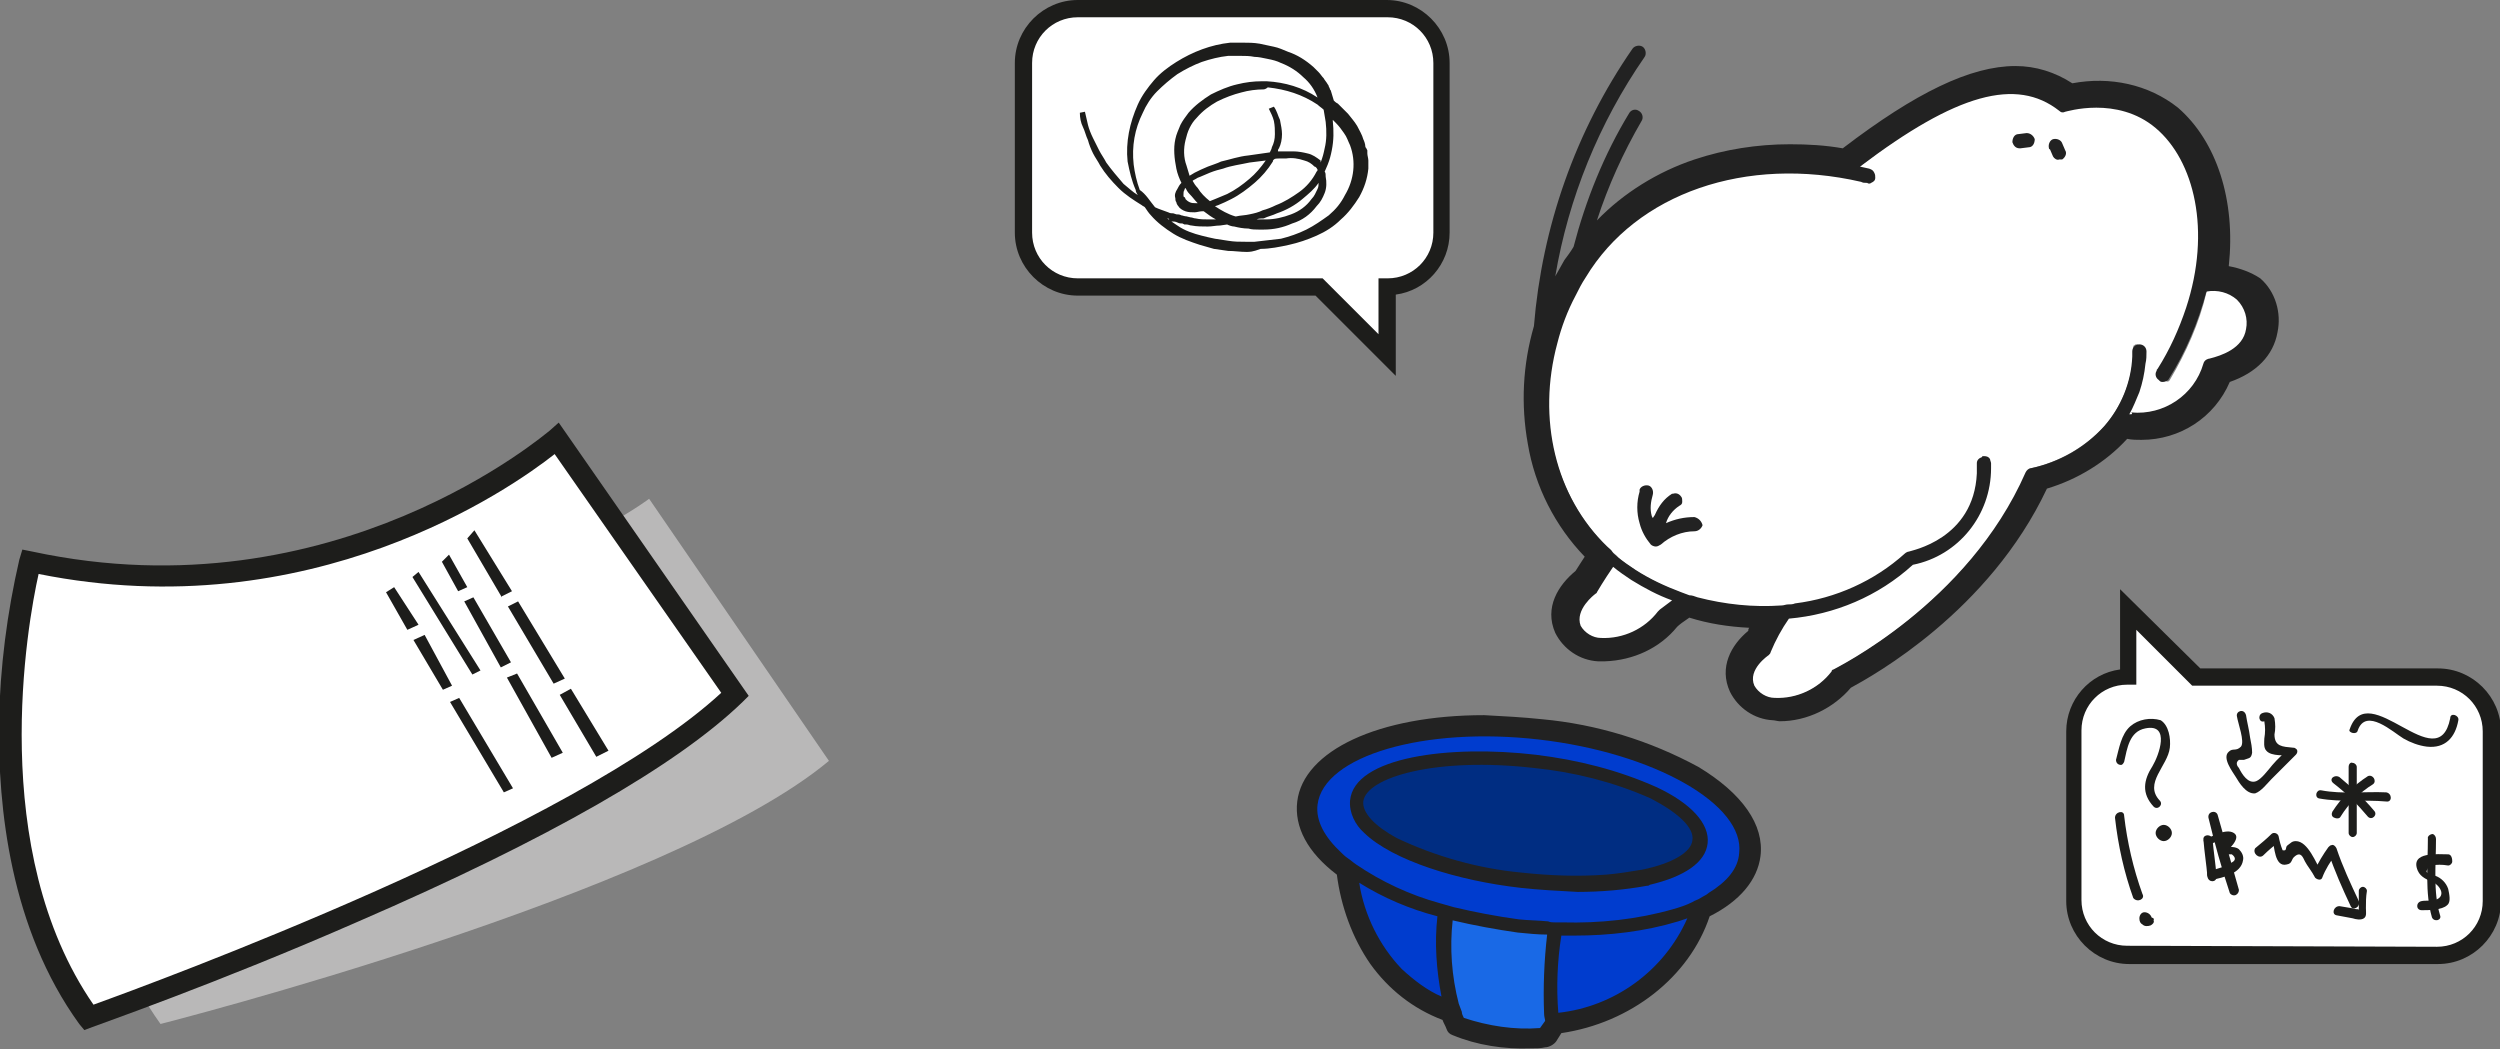
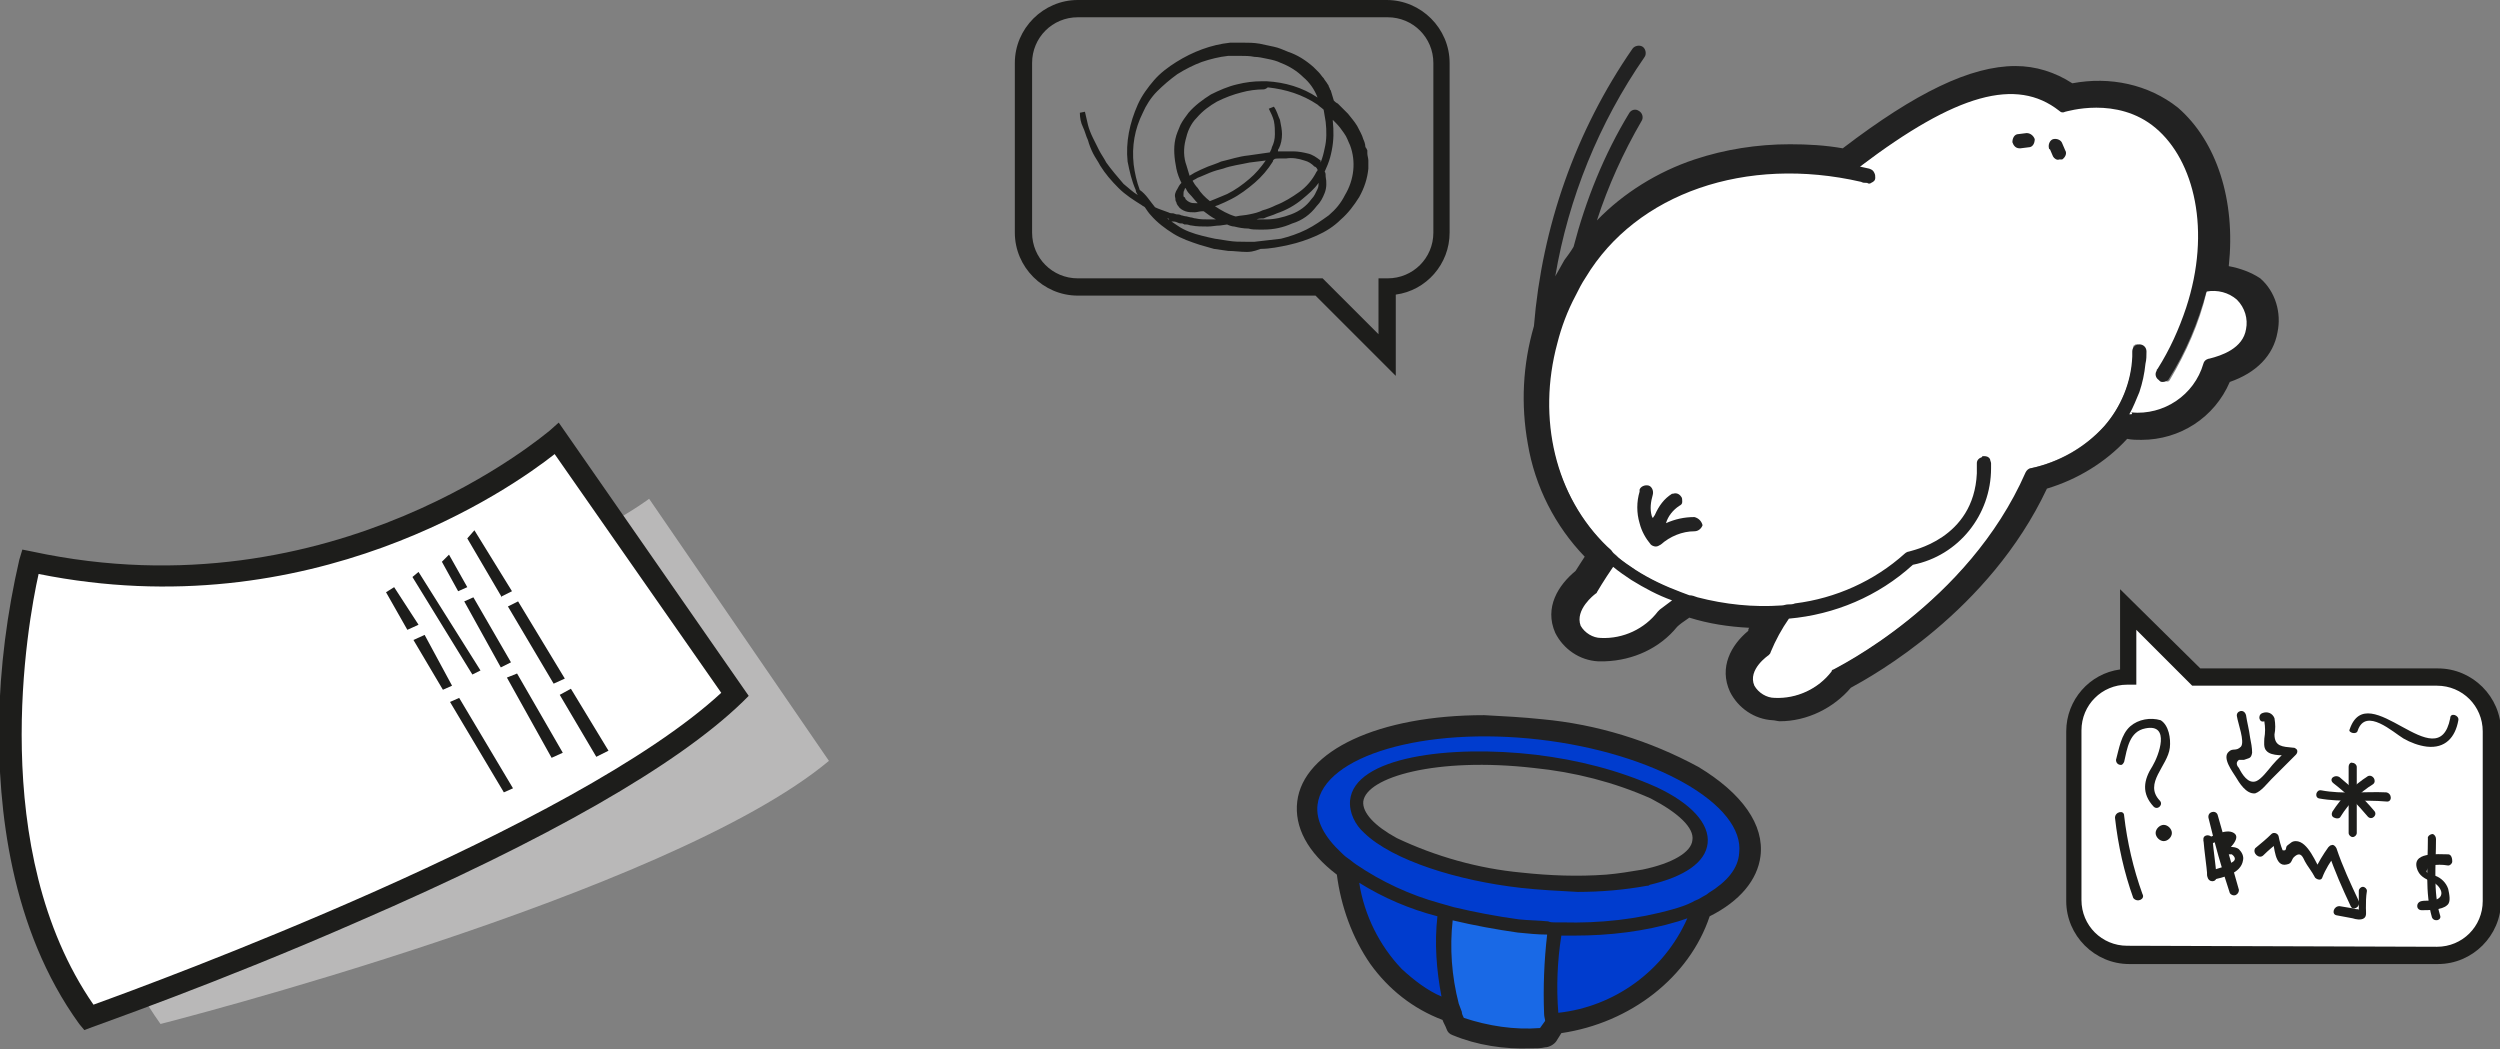
<svg xmlns="http://www.w3.org/2000/svg" version="1.1" id="Layer_1" x="0px" y="0px" viewBox="0 0 246.1 103.3" style="enable-background:new 0 0 246.1 103.3;" xml:space="preserve">
  <rect x="0" y="0" width="246.1" height="103.3" fill="#808080" stroke="none" />
  <style type="text/css">
	.st0{fill-rule:evenodd;clip-rule:evenodd;fill:#B9B8B8;}
	.st1{fill-rule:evenodd;clip-rule:evenodd;fill:#2E587A;}
	.st2{fill-rule:evenodd;clip-rule:evenodd;fill:#FFFFFF;}
	.st3{fill:#1D1D1B;}
	.st4{fill:#002D82;}
	.st5{fill:#FFFFFF;}
	.st6{fill:#1969E6;}
	.st7{fill:#003CCE;}
	.st8{fill:#222222;}
</style>
  <g id="Layer_1_1_">
    <path class="st0" d="M63.9,49.1c0,0-21.9,16.6-53.5,7.7c0,0-7.6,25.8,5.4,44c0,0,50-12.7,65.8-25.9L63.9,49.1z" />
    <path class="st1" d="M26.6,57.7c-6.3,0.6-12.7,0.2-18.9-1.1c-1.9,8.3-2.4,17-1.4,25.5C7.6,67.5,26.6,57.7,26.6,57.7L26.6,57.7z" />
    <path class="st1" d="M14,65.1c0,0.1-1.4,17.8,6.4,25.1l-0.5,0.3c-7.8-7.4-6.5-25.3-6.5-25.3L14,65.1z" />
    <polygon class="st1" points="18.1,71.3 20.4,81.9 19.8,82 17.6,71.4  " />
    <path class="st1" d="M46.4,56.4c0.1,0.5,10.9,20.7,11,20.8l-0.5,0.2c0-0.1-10.9-20.4-11-20.9L46.4,56.4z" />
    <polygon class="st1" points="45,61.3 52.1,74.7 51.6,74.9 44.5,61.5  " />
-     <polygon class="st1" points="40.1,60.7 49.5,78.9 49,79.1 39.6,60.9  " />
    <polygon class="st1" points="63.3,63.1 66.3,68.1 65.8,68.3 62.8,63.4  " />
    <path class="st2" d="M54.8,43.2C40.3,54.8,21.2,59.2,3,55.3c0,0-7.1,27.2,5.8,44.8c0,0,48.4-17,63.6-31.8L54.8,43.2z" />
    <path class="st3" d="M8.3,101.4l-0.5-0.6c-6.8-9.4-8-21.3-7.9-29.7c0.1-5.4,0.8-10.8,2-16l0.3-1l1,0.2   c29.8,6.4,50.7-11.8,50.9-11.9l0.9-0.8l18.7,26.9l-0.6,0.6c-6.4,6.2-19.1,13.5-37.8,21.6c-13.9,6.1-26,10.3-26.2,10.4L8.3,101.4z    M3.8,56.5c-1.1,4.9-5.1,27.2,5.4,42.4c6.1-2.2,47.4-17.4,61.8-30.7L54.6,44.7C50.3,48.1,30.6,61.9,3.8,56.5z" />
    <polygon class="st3" points="40.6,56.8 46.5,66.4 47.3,66 41.2,56.3  " />
    <polygon class="st3" points="45.7,59.2 49.3,65.7 50.3,65.2 46.6,58.8  " />
    <polygon class="st3" points="55.4,74.1 50.9,66.3 49.9,66.7 54.3,74.6  " />
    <polygon class="st3" points="46,57.8 44.2,54.6 43.5,55.3 45.1,58.2  " />
    <polygon class="st3" points="50.5,77.6 45.2,68.7 44.3,69.1 49.6,78  " />
    <polygon class="st3" points="40.7,63 43.6,67.9 44.5,67.5 41.8,62.5  " />
    <polygon class="st3" points="40.1,62 41.2,61.5 38.8,57.8 38,58.3  " />
    <polygon class="st3" points="50,59.7 54.5,67.3 55.6,66.8 51,59.2  " />
    <polygon class="st3" points="59.9,73.9 56.2,67.8 55.1,68.4 58.7,74.5  " />
    <polygon class="st3" points="49.4,58.7 50.4,58.2 46.7,52.2 46,53 49.4,58.8  " />
-     <path class="st4" d="M162.7,78.4c-3.7-1.6-7.6-2.6-11.7-3c-9-1-16.8,0.6-17.2,3.6c-0.2,1.2,1.1,2.6,3.5,3.9   c3.9,1.9,8.2,3.1,12.5,3.5c1.8,0.2,3.6,0.3,5.4,0.3c1,0,2-0.1,2.9-0.1c1.2-0.1,2.5-0.3,3.7-0.5c3.1-0.7,5-1.8,5.2-3.2   C167.2,81.5,165.6,79.8,162.7,78.4z" />
    <path class="st5" d="M217.5,28.5l-0.2,0.1l-0.1,0.2c-0.7,3-2,5.9-3.6,8.6c-0.1,0.2-0.3,0.2-0.4,0.1c0,0,0,0,0,0l-0.1-0.1   c-0.1-0.1-0.2-0.3-0.1-0.5c0,0,0-0.1,0.1-0.1l0.1-0.1c1.2-1.9,2.1-3.9,2.8-6.1c2.4-7.4,1.1-14.6-3.2-18.1c-3.9-3.2-9-1.7-9.2-1.7   c-0.1,0-0.2,0-0.3-0.1c-4.3-3.6-10.3-1.9-20,5.5l-0.6,0.5l0.7,0.2l0.9,0.2c0.1,0,0.2,0.1,0.2,0.2c0,0,0.1,0.1,0,0.2   c-0.1,0.1-0.1,0.2-0.2,0.2c-0.1,0.1-0.1,0.1-0.2,0h-0.1c-0.1,0-0.2-0.1-0.3-0.1l-0.2-0.1c-11.4-2.7-22.4,1.2-27.5,9.5   c-0.3,0.6-0.6,1.1-1,1.8c-0.8,1.5-1.4,3.1-1.8,4.7c-2.1,7.6-0.1,15.4,5.1,20.4c0.2,0.2,0.3,0.3,0.5,0.5c0.2,0.2,0.4,0.3,0.5,0.5   c0.6,0.5,1.2,0.9,1.8,1.3c1.4,0.9,2.9,1.6,4.5,2.2c0.3,0.1,0.5,0.2,0.8,0.3c0.3,0.1,0.5,0.2,0.8,0.2c2.7,0.8,5.6,1,8.4,0.8h0.1   c0.2,0,0.4,0,0.5-0.1c0.3,0,0.5,0,0.8-0.1c4.1-0.4,7.9-2.2,11-4.9c0.1,0,0.1,0,0.2-0.1c0.3-0.1,6.7-1.3,7-8v-1   c0-0.2,0.1-0.3,0.2-0.4h0.1c0.1,0,0.2,0,0.3,0.1c0,0.1,0,0.1,0,0.2v0.5c0,7.1-6.2,8.9-7.4,9.2h-0.1l-0.1,0.1   c-3.4,2.9-7.6,4.7-12.1,5.1H176l-0.1,0.1c-0.7,1.1-1.4,2.2-1.9,3.4c0,0.1-0.1,0.1-0.1,0.2s-2.4,1.6-1.5,3.4   c0.4,0.8,1.3,1.4,2.2,1.4h0.5c2.1-0.1,4.1-1.1,5.4-2.8l0.1-0.1c0.1-0.1,13.2-6.5,19.1-19.6c0.1-0.1,0.1-0.2,0.2-0.2   c2.8-0.6,5.4-2.1,7.3-4.2c1.7-2,2.7-4.5,2.8-7.1v-0.6c0-0.1,0-0.2,0.1-0.2c0.1-0.1,0.1-0.1,0.2-0.1c0.1,0,0.2,0,0.2,0.1   c0.1,0.1,0.1,0.1,0.1,0.2c0,0.4,0,0.8-0.1,1.2c-0.1,0.9-0.3,1.8-0.6,2.6c-0.2,0.8-0.6,1.5-1,2.2l-0.2,0.4l0.5,0.1   c0.2,0,0.4,0.1,0.6,0.1c3.3,0.3,6.4-1.8,7.4-5c0-0.2,0.2-0.3,0.4-0.2c1.3-0.3,3.5-1.1,3.8-3.2c0.3-1.2-0.1-2.4-0.9-3.2   C219.7,28.6,218.6,28.3,217.5,28.5z M199.9,13.8c0,0.1,0,0.2-0.1,0.2c-0.1,0.1-0.1,0.1-0.2,0.1l-0.8,0.1c-0.2,0.1-0.4-0.1-0.4-0.3   c0-0.2,0-0.2,0.1-0.2c0.1-0.1,0.1-0.1,0.2-0.1l0.8-0.1h0.1c0.1,0,0.2,0,0.2,0.1C199.8,13.6,199.9,13.7,199.9,13.8z M202.1,14.4   c0-0.1,0.1-0.2,0.2-0.2c0.1,0,0.1-0.1,0.2-0.1c0.1,0,0.2,0.1,0.3,0.2L203,15c0.1,0.1,0.1,0.2,0,0.3c0,0.1-0.1,0.2-0.2,0.2   c-0.2,0.1-0.4,0-0.5-0.2l-0.3-0.7L202.1,14.4z" />
    <path class="st5" d="M160.8,56.8c-0.6-0.4-1.2-0.8-1.8-1.3l-0.3-0.2l-0.2,0.4c-0.9,1.3-1.6,2.5-1.6,2.5s0,0.1-0.1,0.1   s-2.4,1.6-1.5,3.4c0.4,0.8,1.3,1.4,2.2,1.4h0.4c2.1-0.1,4.1-1.1,5.4-2.8c0-0.1,0.1-0.1,0.1-0.1c0.4-0.3,0.8-0.6,1.2-0.9l0.5-0.4   l-0.6-0.2C163.3,58.3,162,57.6,160.8,56.8z" />
    <path class="st6" d="M149.4,91.5c-2.2-0.2-4.3-0.6-6.4-1.2l-0.4-0.1l-0.1,0.4c-0.3,2.8-0.1,5.6,0.6,8.3c0.1,0.3,0.2,0.5,0.3,0.8   c0.1,0.2,0.2,0.4,0.2,0.6l0.1,0.1l0.1,0.1c2.2,0.8,4.4,1.1,6.7,1.1h1.2l0.6-0.9v-0.1c0-0.2-0.1-0.4-0.1-0.7   c-0.2-2.6-0.1-5.2,0.3-7.8l0.1-0.4h-0.3C151.3,91.7,150.3,91.6,149.4,91.5z" />
    <path class="st7" d="M141.9,90.3V90h-0.3c-2.7-0.8-5.3-1.9-7.7-3.3l-0.6-0.4l0.1,0.7c0.5,3.3,2,6.3,4.2,8.7   c1.2,1.2,2.6,2.1,4.1,2.9l0.6,0.3l-0.2-0.7C141.7,95.5,141.6,92.9,141.9,90.3z" />
    <path class="st7" d="M165,90.4c-3.7,1-7.5,1.5-11.4,1.3h-0.3l-0.1,0.3c-0.4,2.5-0.5,5.1-0.3,7.7v0.3l0.4-0.1   c5.7-0.6,10.7-4.2,13-9.5l0.3-0.7l-0.7,0.3C165.7,90.3,165.4,90.4,165,90.4z" />
    <path class="st7" d="M151.6,72.5c-11.4-1.3-21.6,1.7-22.2,6.7c-0.2,1.6,0.6,3.3,2.4,4.9c0.2,0.2,0.5,0.4,0.7,0.6l0.8,0.6   c2.5,1.7,5.3,3,8.3,3.9l0.7,0.2l0.7,0.2c2.1,0.6,4.3,1,6.5,1.2c1,0.1,2,0.2,3,0.2c0.2,0,0.5,0,0.7,0.1h1.9c3.3,0,6.6-0.4,9.8-1.3   c0.7-0.2,1.3-0.5,2-0.8c0.3-0.1,0.6-0.2,0.8-0.4c0.3-0.1,0.5-0.3,0.8-0.5c2-1.2,3-2.6,3.2-4.1C172.2,79.1,163.1,73.9,151.6,72.5z    M133.2,78.8c0.2-1.8,2.3-3.2,5.9-3.9c2.2-0.4,4.4-0.6,6.6-0.6c1.8,0,3.7,0.1,5.5,0.3c4.1,0.4,8.1,1.5,11.8,3.1   c3.2,1.6,4.9,3.3,4.7,5.1c-0.2,1.7-2.1,3-5.4,3.8h-0.1c-0.1,0-0.1,0.1-0.2,0.1c-2.2,0.4-4.5,0.7-6.8,0.6c-1.8,0-3.7-0.1-5.5-0.4   c-6.7-0.8-12.7-2.9-15.2-5.3C133.6,81,133.1,79.9,133.2,78.8L133.2,78.8z" />
    <path class="st8" d="M219.4,26.2c0.7-6.5-1.2-12.3-5-15.6c-2.9-2.3-6.7-3.1-10.4-2.4c-1.7-1.1-3.6-1.7-5.6-1.7   c-4.4,0-9.8,2.6-17,8.1c-1.7-0.3-3.4-0.4-5.2-0.4c-3.2,0-6.4,0.5-9.4,1.5c-3.6,1.2-7,3.3-9.6,6c1.1-3.4,2.6-6.7,4.4-9.8   c0.2-0.3,0.1-0.8-0.3-1c-0.3-0.2-0.7-0.1-0.9,0.2c-2.5,4.1-4.3,8.6-5.5,13.2c-0.3,0.5-0.6,0.9-0.9,1.3c-0.3,0.5-0.6,1.1-0.9,1.6   c1.3-7.7,4.3-15.1,8.8-21.6c0.2-0.3,0.1-0.8-0.2-1c-0.3-0.2-0.8-0.1-1,0.2c-5.6,8.1-8.9,17.5-9.7,27.3c-1.1,3.8-1.3,7.7-0.6,11.6   c0.7,4.2,2.7,8.1,5.6,11.1c-0.4,0.6-0.7,1.1-0.9,1.4c-1.7,1.4-3.1,3.6-2,6.1c0.8,1.6,2.4,2.7,4.2,2.8c0.2,0,0.5,0,0.7,0   c2.8-0.1,5.4-1.3,7.1-3.4c0.2-0.2,0.6-0.5,1.2-0.9c1.9,0.6,3.9,0.9,5.9,1c-0.1,0.1-0.1,0.2-0.1,0.3c-1.7,1.4-2.9,3.6-1.8,6   c0.8,1.6,2.4,2.7,4.2,2.8c0.2,0,0.5,0.1,0.7,0.1c2.7,0,5.3-1.3,7-3.3c2.2-1.2,13.6-7.5,19.3-19.6c3-0.9,5.8-2.6,7.9-4.9   c0.5,0.1,0.9,0.1,1.4,0.1c3.8,0,7.2-2.2,8.7-5.7c2.6-0.9,4.3-2.6,4.7-4.9c0.4-1.9-0.2-4-1.7-5.3C221.6,26.8,220.5,26.4,219.4,26.2z    M209.6,40.8c0.4-0.7,0.7-1.5,1-2.2c0.3-0.9,0.5-1.8,0.6-2.8c0.1-0.4,0.1-0.8,0.1-1.2c0-0.4-0.3-0.7-0.7-0.7   c-0.4,0-0.7,0.3-0.7,0.7v0.5c-0.1,2.5-1.1,5-2.8,6.9c-1.9,2.1-4.4,3.5-7.2,4.1c-0.2,0-0.4,0.2-0.5,0.4c-5.7,13-18.8,19.3-18.9,19.4   c-0.1,0-0.2,0.1-0.2,0.2c-1.3,1.7-3.4,2.7-5.6,2.6c-0.8,0-1.6-0.5-2-1.2c-0.7-1.6,1.4-3,1.4-3c0.1-0.1,0.2-0.2,0.2-0.3   c0.5-1.2,1.1-2.3,1.8-3.3c4.5-0.4,8.8-2.2,12.2-5.3c4.5-0.9,7.7-4.9,7.7-9.5v-0.5c0-0.1-0.1-0.3-0.1-0.4c-0.1-0.2-0.3-0.3-0.6-0.3   c-0.1,0-0.2,0-0.2,0.1c-0.3,0.1-0.5,0.3-0.5,0.6v1c-0.3,6.5-6.5,7.6-6.7,7.7c-0.1,0-0.3,0.1-0.4,0.2c-3,2.7-6.8,4.4-10.8,4.9   c-0.2,0.1-0.5,0.1-0.7,0.1s-0.4,0.1-0.6,0.1c-2.8,0.2-5.6-0.1-8.3-0.8c-0.3-0.1-0.5-0.2-0.8-0.2c-0.3-0.1-0.5-0.2-0.8-0.3   c-1.6-0.6-3.1-1.3-4.5-2.2c-0.6-0.4-1.2-0.8-1.8-1.3c-0.2-0.2-0.4-0.3-0.5-0.5s-0.3-0.3-0.5-0.5c-5.1-4.9-6.9-12.6-4.9-20   c0.4-1.6,1-3.2,1.8-4.7c0.3-0.6,0.6-1.2,1-1.8c5-8.3,15.8-12,27.1-9.4c0.2,0.1,0.3,0.1,0.5,0.1h0.1c0.1,0.1,0.3,0.1,0.4,0   c0.2-0.1,0.4-0.2,0.4-0.5c0-0.2,0-0.3-0.1-0.5c-0.1-0.2-0.2-0.3-0.5-0.4l-0.9-0.2c9.5-7.2,15.4-8.8,19.6-5.5   c0.2,0.2,0.4,0.2,0.6,0.1c0.1,0,5.1-1.6,8.9,1.6c3.8,3.2,5.5,10.1,3,17.7c-0.7,2.1-1.6,4.1-2.8,6c-0.1,0.1-0.1,0.1-0.1,0.2   c-0.2,0.3-0.1,0.7,0.2,0.9l0.1,0.1c0.1,0.1,0.2,0.1,0.3,0.1c0.2,0,0.5-0.1,0.6-0.3c1.7-2.7,2.9-5.6,3.7-8.6c1.1-0.2,2.2,0.1,3,0.8   c0.8,0.8,1.1,1.9,0.9,2.9c-0.3,1.9-2.4,2.6-3.6,2.9c-0.1,0-0.5,0.1-0.6,0.5c-0.9,3.1-3.9,5.1-7.1,4.8   C210,40.8,209.8,40.8,209.6,40.8L209.6,40.8z M157,58.5c0.1-0.1,0.2-0.1,0.2-0.2c0,0,0.7-1.2,1.6-2.5c0.6,0.5,1.2,0.9,1.8,1.3   c1.3,0.8,2.6,1.5,4,2c-0.8,0.6-1.2,0.9-1.2,0.9l-0.2,0.2c-1.3,1.7-3.4,2.7-5.6,2.6c-0.8,0-1.6-0.5-2-1.2C155,60,157,58.5,157,58.5z   " />
    <path class="st8" d="M199.5,13.1l-0.8,0.1c-0.4,0-0.6,0.4-0.6,0.8c0,0,0,0,0,0c0.1,0.3,0.3,0.6,0.7,0.6h0.1l0.8-0.1   c0.4,0,0.6-0.4,0.6-0.8c0,0,0,0,0,0C200.2,13.4,199.9,13.1,199.5,13.1z" />
    <path class="st8" d="M203,14.1c-0.1-0.3-0.5-0.5-0.9-0.4c-0.3,0.1-0.5,0.5-0.4,0.9c0,0,0,0.1,0.1,0.1l0.3,0.7   c0.1,0.2,0.4,0.4,0.6,0.3c0.1,0,0.2,0,0.3,0c0.3-0.2,0.5-0.6,0.3-0.9c0,0,0,0,0,0L203,14.1z" />
    <path class="st8" d="M167.2,75.5c-4.8-2.6-10-4.2-15.4-4.7c-1.9-0.2-3.8-0.3-5.7-0.4c-10.4,0-17.8,3.5-18.4,8.5   c-0.3,2.5,1,5,3.9,7.2c0.4,3.1,1.5,6.2,3.3,8.8c1.8,2.5,4.2,4.4,7.1,5.5c0.1,0.3,0.3,0.6,0.4,0.9c0.1,0.3,0.3,0.5,0.6,0.6   c2.4,1,5.1,1.4,7.7,1.3c0.5,0,1,0,1.4-0.1c0.4,0,0.9-0.3,1.1-0.6l0.5-0.8c6.8-1,12.6-5.5,14.6-11.5c3-1.5,4.7-3.6,5-5.9   C173.7,81.2,171.5,78.1,167.2,75.5z M168.2,87.9c-0.2,0.2-0.5,0.3-0.8,0.5c-0.3,0.2-0.5,0.2-0.8,0.4c-0.6,0.3-1.2,0.5-1.9,0.7   c-3.5,1-7.2,1.4-10.9,1.3h-0.7c-0.2,0-0.5,0-0.7-0.1c-1-0.1-2-0.1-2.9-0.2c-2.2-0.3-4.3-0.7-6.4-1.2l-0.7-0.2l-0.7-0.2   c-2.9-0.8-5.7-2.1-8.2-3.8c-0.3-0.2-0.5-0.4-0.8-0.6c-0.3-0.2-0.5-0.4-0.7-0.6c-1.6-1.5-2.5-3.1-2.3-4.7c0.6-4.8,10.5-7.7,21.8-6.4   c11.3,1.3,20.3,6.4,19.7,11.2C171.1,85.5,170,86.8,168.2,87.9L168.2,87.9z M138,95.4c-2.2-2.3-3.7-5.3-4.2-8.5   c2.4,1.5,5,2.6,7.7,3.3c-0.3,2.6-0.1,5.3,0.4,7.9C140.5,97.5,139.2,96.5,138,95.4z M151.6,101.2c-2.5,0.2-5.1-0.2-7.5-1   c-0.1-0.2-0.2-0.4-0.2-0.6c-0.1-0.3-0.2-0.5-0.3-0.8c-0.7-2.7-0.9-5.5-0.6-8.2c2.1,0.5,4.3,0.9,6.4,1.2c1,0.1,2,0.2,2.9,0.2   c-0.3,2.6-0.4,5.2-0.3,7.8c0,0.3,0.1,0.5,0.1,0.7L151.6,101.2z M153.4,99.7c-0.2-2.5-0.1-5.1,0.3-7.6h1.3c3.4,0,6.9-0.4,10.2-1.4   c0.3-0.1,0.6-0.2,0.9-0.3C163.8,95.6,158.9,99.1,153.4,99.7L153.4,99.7z" />
    <path class="st8" d="M163.1,77.5c-3.8-1.7-7.8-2.7-11.9-3.2c-8.5-1-17.9,0.2-18.3,4.5c-0.1,1.2,0.5,2.4,1.4,3.2   c2.8,2.7,9.2,4.7,15.4,5.4c1.8,0.2,3.7,0.3,5.6,0.4c2.3,0,4.6-0.2,6.8-0.6c0.1,0,0.2,0,0.3-0.1c3.4-0.8,5.5-2.2,5.7-4.1   S166.5,79.1,163.1,77.5z M166.6,82.7c-0.1,1.2-2,2.3-4.9,2.9c-1.2,0.2-2.4,0.4-3.6,0.5c-2.8,0.2-5.5,0.1-8.3-0.2   c-4.3-0.4-8.5-1.6-12.3-3.4c-2.2-1.2-3.4-2.5-3.3-3.6c0.3-2.4,7.2-4.4,16.8-3.3c4,0.4,7.9,1.4,11.5,3   C165.2,80,166.8,81.5,166.6,82.7z" />
    <path class="st8" d="M166.8,50.9c-1,0-1.9,0.2-2.8,0.6c0.2-0.7,0.7-1.3,1.3-1.7c0.2-0.1,0.3-0.2,0.3-0.4c0-0.2,0-0.4-0.1-0.5   c-0.2-0.3-0.5-0.4-0.8-0.3c0,0-0.1,0-0.1,0c-0.8,0.5-1.3,1.2-1.7,2.1l-0.2,0.3c0,0-0.1-0.2-0.1-0.2c-0.2-0.7-0.1-1.4,0.1-2.1   c0.1-0.4-0.1-0.8-0.4-0.9c-0.4-0.1-0.8,0.1-0.9,0.4c0,0,0,0.1,0,0.2c-0.3,1-0.3,2.1,0,3.1c0.2,0.8,0.6,1.5,1.1,2.1   c0.1,0.1,0.3,0.2,0.5,0.2c0.2,0,0.3-0.1,0.5-0.2c0.9-0.8,2.1-1.3,3.3-1.3c0.4,0,0.7-0.3,0.8-0.6C167.5,51.3,167.2,51,166.8,50.9z" />
-     <path class="st5" d="M136.5,0.9h-30.4c-2.9,0-5.3,2.4-5.3,5.3v16.7c0,2.9,2.4,5.3,5.3,5.3h23.7l3.3,3.3l3.3,3.3v-6.7   c2.9,0,5.3-2.4,5.3-5.3V6.2c0.1-2.9-2.2-5.3-5.1-5.3C136.6,0.9,136.6,0.9,136.5,0.9z" />
    <path class="st3" d="M137.4,37l-7.9-7.9h-23.4c-3.4,0-6.2-2.8-6.2-6.2V6.2c0-3.4,2.8-6.2,6.2-6.2h30.4c3.4,0,6.2,2.8,6.2,6.2v16.7   c0,3.1-2.3,5.7-5.3,6.1V37z M106.1,1.7c-2.5,0-4.5,2-4.5,4.5l0,0v16.7c0,2.5,2,4.5,4.5,4.5h24.1l5.5,5.5v-5.5h0.9   c2.5,0,4.5-2,4.5-4.5V6.2c0-2.5-2-4.5-4.5-4.5l0,0H106.1z" />
    <path class="st3" d="M122.7,24.8c-0.6,0-1.2-0.1-1.8-0.1l-1.4-0.2l-1.4-0.4c-0.9-0.3-1.8-0.6-2.6-1.1c-0.8-0.5-1.6-1.1-2.2-1.8   c-0.2-0.2-0.4-0.5-0.6-0.8c-0.1-0.1-0.2-0.1-0.3-0.2c-0.8-0.5-1.6-1-2.3-1.7c-0.7-0.7-1.3-1.4-1.8-2.2c-0.2-0.4-0.5-0.8-0.7-1.2   c-0.2-0.4-0.4-0.9-0.5-1.3c-0.2-0.4-0.3-0.9-0.5-1.3c-0.2-0.4-0.3-0.9-0.3-1.4l0.5-0.1c0.1,0.4,0.2,0.9,0.3,1.3   c0.1,0.4,0.3,0.9,0.5,1.3c0.2,0.4,0.4,0.8,0.6,1.2c0.2,0.4,0.5,0.8,0.7,1.2c0.5,0.7,1.1,1.4,1.7,2.1c0.5,0.4,0.9,0.8,1.4,1.1   c-0.1-0.2-0.2-0.3-0.2-0.5c-0.4-0.9-0.6-1.8-0.8-2.8c-0.2-1.9,0.2-3.8,1-5.6c0.4-0.9,1-1.7,1.6-2.4c0.6-0.7,1.4-1.3,2.2-1.8   c1.6-1,3.4-1.7,5.3-1.9c0.4,0,0.8,0,1.3,0c0.5,0,1,0,1.6,0.1c0.5,0.1,0.9,0.2,1.4,0.3c0.5,0.1,0.9,0.3,1.4,0.5   c0.9,0.3,1.7,0.8,2.5,1.5l0.5,0.5c0.2,0.2,0.3,0.4,0.5,0.6c0.1,0.2,0.3,0.4,0.4,0.6c0.1,0.1,0.1,0.2,0.1,0.2l0.1,0.2   c0,0.1,0.1,0.2,0.1,0.2c0.1,0.3,0.2,0.7,0.3,1c0.1,0.1,0.2,0.2,0.4,0.3c0.3,0.3,0.7,0.7,1,1c0.3,0.4,0.6,0.7,0.9,1.2   c0.2,0.4,0.5,0.9,0.6,1.3c0.1,0.2,0.2,0.5,0.2,0.7c0,0.1,0.1,0.2,0.1,0.2l0.1,0.2c0,0.1,0,0.2,0,0.3c0,0.2,0.1,0.5,0.1,0.7v0.8   c-0.1,1-0.4,1.9-0.9,2.8c-0.5,0.8-1.1,1.6-1.8,2.2c-0.7,0.7-1.5,1.2-2.4,1.6c-0.9,0.4-1.8,0.7-2.7,0.9c-0.9,0.2-1.9,0.4-2.8,0.4   C123.3,24.8,123,24.8,122.7,24.8z M114.9,21.5c0.4,0.3,0.7,0.5,1,0.7c0.7,0.5,1.6,0.8,2.4,1c0.4,0.1,0.8,0.2,1.3,0.3l1.3,0.2   c0.6,0.1,1.1,0.1,1.7,0.1h0.9c0.9-0.1,1.8-0.2,2.6-0.3c0.8-0.2,1.7-0.5,2.5-0.9c0.8-0.4,1.5-0.9,2.2-1.4c0.7-0.6,1.2-1.2,1.6-2   c0.9-1.5,1.1-3.3,0.5-4.9c-0.2-0.4-0.3-0.8-0.6-1.2c-0.2-0.3-0.5-0.7-0.8-1c-0.1-0.1-0.2-0.2-0.3-0.3v0.1c0.1,1,0.1,1.9-0.1,2.9   c-0.1,0.5-0.2,0.9-0.4,1.4c-0.1,0.2-0.2,0.5-0.3,0.7c0.1,0.1,0.1,0.3,0.1,0.5c0.1,0.5,0.1,1.1-0.1,1.6c-0.2,0.5-0.4,0.9-0.8,1.3   c-0.6,0.8-1.4,1.4-2.4,1.7c-0.9,0.4-1.8,0.6-2.8,0.6h-0.5c-0.3,0-0.7,0-1-0.1c-0.5,0-1-0.1-1.4-0.2c-0.2,0-0.5-0.1-0.7-0.2   l-0.7,0.1c-0.4,0-0.8,0.1-1.2,0.1c-0.5,0-1.1,0-1.6-0.1c-0.2,0-0.3-0.1-0.5-0.1h-0.2l-0.2-0.1c-0.2,0-0.3,0-0.5-0.1   c-0.2-0.1-0.4-0.1-0.6-0.1l-0.2-0.1C115.1,21.5,115,21.5,114.9,21.5z M123.7,21.6h0.9c0.9,0,1.7-0.2,2.5-0.5c0.8-0.3,1.5-0.8,2-1.5   c0.3-0.3,0.4-0.6,0.6-1c0.1-0.2,0.1-0.4,0.1-0.6c-0.4,0.6-1,1.1-1.6,1.6c-0.7,0.6-1.6,1.1-2.5,1.4c-0.4,0.2-0.9,0.3-1.3,0.5   C124.2,21.5,123.9,21.5,123.7,21.6z M113.7,20.4c0.4,0.2,0.8,0.3,1.3,0.5c0.2,0.1,0.3,0.1,0.5,0.1l0.3,0.1c0.2,0,0.3,0,0.5,0.1   c0.1,0,0.3,0.1,0.5,0.1l0.4,0.1c0.2,0,0.3,0.1,0.5,0.1c0.4,0.1,0.9,0.1,1.3,0.1h0.7c-0.4-0.2-0.8-0.5-1.2-0.8c-0.1,0-0.1,0-0.2,0   c-0.2,0-0.5,0.1-0.7,0.1c-0.3,0-0.6,0-0.9-0.1c-0.3-0.1-0.6-0.3-0.7-0.5c-0.1-0.1-0.2-0.3-0.2-0.4c-0.1-0.1-0.1-0.3-0.1-0.4   c-0.1-0.3,0-0.6,0.2-0.9c0.1-0.2,0.2-0.4,0.4-0.6c-0.2-0.4-0.4-0.9-0.5-1.4c-0.2-1-0.3-2-0.1-2.9c0.1-0.5,0.3-0.9,0.5-1.4   c0.2-0.4,0.5-0.8,0.8-1.2c0.6-0.7,1.4-1.3,2.2-1.8c0.8-0.4,1.7-0.8,2.6-1c0.8-0.2,1.6-0.3,2.4-0.3h0.5c1.8,0.1,3.5,0.6,5,1.6   c-0.3-0.8-0.8-1.5-1.4-2c-0.6-0.6-1.4-1.1-2.2-1.4c-0.4-0.2-0.8-0.3-1.3-0.4c-0.5-0.1-0.9-0.2-1.3-0.2c-0.5-0.1-0.9-0.1-1.4-0.1   c-0.4,0-0.8,0-1.2,0c-0.9,0.1-1.7,0.3-2.6,0.6c-0.8,0.3-1.6,0.7-2.4,1.2c-0.7,0.5-1.4,1.1-2,1.7c-0.6,0.6-1.1,1.4-1.4,2.1   c-0.8,1.6-1.1,3.3-0.9,5.1c0.1,0.8,0.3,1.7,0.6,2.5C112.8,19.1,113.2,19.8,113.7,20.4L113.7,20.4z M119.6,20.3c0.6,0.4,1.3,0.8,2,1   h0.1c0.4-0.1,0.9-0.1,1.3-0.2c0.5-0.1,0.9-0.2,1.3-0.4c0.4-0.1,0.9-0.3,1.3-0.5c0.8-0.3,1.6-0.8,2.3-1.3c0.7-0.5,1.3-1.2,1.7-2   c0.1-0.1,0.1-0.1,0.1-0.2c-0.1-0.2-0.2-0.3-0.3-0.3c-0.3-0.3-0.6-0.5-1-0.6c-0.6-0.2-1.2-0.3-1.8-0.2h-0.7c-0.2,0-0.4,0-0.5,0.1   c-0.1,0.1-0.1,0.1-0.1,0.2c-0.5,0.8-1.1,1.5-1.8,2.1c-0.7,0.6-1.5,1.2-2.3,1.6c-0.4,0.2-0.8,0.4-1.3,0.6L119.6,20.3z M116.7,18.5   c-0.1,0.1-0.1,0.1-0.1,0.2c-0.1,0.1-0.1,0.3-0.1,0.5c0,0.1,0,0.2,0.1,0.2c0.1,0.1,0.1,0.2,0.1,0.2c0.1,0.1,0.2,0.2,0.4,0.3   c0.2,0.1,0.4,0.1,0.6,0.1h0.2c-0.3-0.3-0.5-0.6-0.8-0.9C116.9,18.9,116.8,18.7,116.7,18.5z M117.4,17.8c0.1,0.2,0.3,0.5,0.5,0.7   c0.3,0.5,0.7,0.9,1.2,1.3l0.5-0.2l1.2-0.5c0.8-0.4,1.5-0.9,2.2-1.5c0.6-0.5,1.1-1.1,1.6-1.8L123,16c-0.9,0.2-1.8,0.3-2.6,0.6   c-0.4,0.1-0.8,0.2-1.3,0.4c-0.5,0.2-0.9,0.4-1.2,0.5C117.6,17.7,117.5,17.7,117.4,17.8L117.4,17.8z M124.4,8.8   c-0.7,0-1.5,0.1-2.2,0.3c-0.8,0.2-1.6,0.5-2.4,0.9c-0.7,0.4-1.4,0.9-2,1.6c-0.3,0.3-0.5,0.6-0.7,1c-0.2,0.4-0.3,0.8-0.4,1.2   c-0.2,0.8-0.2,1.7,0.1,2.5c0.1,0.3,0.2,0.7,0.3,1l0.5-0.3c0.4-0.2,0.8-0.4,1.3-0.6c0.5-0.2,0.9-0.3,1.3-0.5   c0.9-0.2,1.7-0.5,2.7-0.6c0.7-0.1,1.4-0.2,2.1-0.3c0.1-0.2,0.2-0.4,0.2-0.5c0.2-0.4,0.3-0.8,0.3-1.3c0-0.4,0-0.8-0.1-1.3   c-0.1-0.4-0.3-0.8-0.5-1.2l0.5-0.2c0.3,0.4,0.4,0.9,0.6,1.3c0.1,0.5,0.2,1,0.2,1.4c0,0.5-0.1,1-0.3,1.4c-0.1,0.1-0.1,0.2-0.1,0.3   h1.5c0.5,0,1,0.1,1.4,0.2c0.5,0.1,0.9,0.4,1.3,0.7L130,16c0.2-0.5,0.3-0.9,0.4-1.4c0.2-0.8,0.2-1.7,0.1-2.6l-0.2-1.2   c-0.2-0.2-0.4-0.3-0.6-0.5c-1.5-1-3.1-1.5-4.9-1.7C124.7,8.7,124.5,8.8,124.4,8.8L124.4,8.8z" />
    <path class="st5" d="M209.5,94.1h30.4c2.9,0,5.3-2.4,5.3-5.3V72c0-2.9-2.4-5.3-5.3-5.3h-23.7l-3.3-3.3l-3.3-3.3v6.7   c-2.9,0-5.3,2.4-5.3,5.3v16.7C204.2,91.6,206.5,94,209.5,94.1C209.5,94.1,209.5,94.1,209.5,94.1z" />
    <path class="st3" d="M216.6,65.8h23.4c3.4,0,6.2,2.8,6.2,6.2v16.7c0,3.4-2.8,6.2-6.2,6.2h-30.4c-3.4,0-6.2-2.8-6.2-6.2V72   c0-3.1,2.3-5.7,5.3-6.1V58L216.6,65.8z M239.9,93.2c2.5,0,4.5-2,4.5-4.5V72c0-2.5-2-4.5-4.5-4.5h-24.1l-5.5-5.5v5.4h-0.9   c-2.5,0-4.5,2-4.5,4.5v16.7c0,2.5,2,4.5,4.5,4.5L239.9,93.2z" />
    <path class="st3" d="M210.9,88c-0.9-2.5-1.5-5.1-1.8-7.7c0-0.6-0.9-0.4-0.9,0.2c0.3,2.7,0.9,5.4,1.8,7.9   C210.4,88.9,211.2,88.5,210.9,88z" />
-     <path class="st3" d="M211.6,90.3h-0.2c0,0,0.1,0,0.1,0.1l0,0c0,0.1,0,0.1-0.1,0.2c-0.1,0.1-0.2,0.1-0.3,0.1H211c0.1,0,0.1,0.1,0,0   c0.1,0.2,0.4,0.3,0.6,0.2c0.2-0.1,0.4-0.4,0.2-0.6c-0.1-0.3-0.4-0.5-0.7-0.5c-0.3,0-0.5,0.3-0.5,0.6c0,0.3,0.1,0.5,0.3,0.6   c0.2,0.2,0.5,0.2,0.8,0.1c0.2-0.1,0.4-0.3,0.3-0.5C212.1,90.4,211.9,90.3,211.6,90.3C211.7,90.3,211.6,90.3,211.6,90.3z" />
    <path class="st3" d="M231.2,75.5V82c0,0.2,0.2,0.4,0.4,0.4c0.2,0,0.4-0.2,0.4-0.4v-6.5c0-0.2-0.2-0.4-0.4-0.4   C231.4,75,231.2,75.2,231.2,75.5z" />
    <path class="st3" d="M228.3,78.6c2.2,0.4,4.4,0.1,6.6,0.3c0.6,0.1,0.6-0.8,0-0.9c-2.1-0.1-4.3,0.2-6.4-0.2   C228,77.7,227.8,78.5,228.3,78.6z" />
    <path class="st3" d="M233.1,76.4c-1.4,0.9-2.6,2.1-3.5,3.5c-0.1,0.2-0.1,0.5,0.2,0.6c0.2,0.1,0.5,0.1,0.6-0.1   c0.8-1.3,1.9-2.4,3.2-3.2C234,76.9,233.6,76.2,233.1,76.4z" />
    <path class="st3" d="M229.7,77.1c1.3,1,2.4,2.1,3.4,3.3c0.4,0.4,1-0.2,0.6-0.6c-1-1.2-2.2-2.3-3.4-3.3   C229.8,76.2,229.2,76.7,229.7,77.1z" />
    <path class="st3" d="M232.1,71.9c0.8-2.3,3.5,0.2,4.5,0.8c0.7,0.4,1.5,0.7,2.3,0.8c1.8,0.2,2.8-0.9,3.1-2.6   c0.1-0.5-0.8-0.8-0.8-0.2c-1.2,6.1-8.1-4.2-9.9,1.1C231.1,72.1,232,72.4,232.1,71.9z" />
    <path class="st3" d="M241,84.1c-1,0-3.8-0.3-3,1.6c0.3,0.7,1,0.9,1.6,1.2c0.4,0.2,1,0.9,0.6,1.4c-0.4,0.5-1.4,0.3-1.8,0.4   c-0.6,0.1-0.6,0.9,0,0.9s2,0,2.5-0.5c0.4-0.3,0.2-1.1,0.1-1.6c-0.2-0.6-0.7-1.1-1.3-1.3c-0.2,0-0.4-0.1-0.5-0.2   c-0.4-0.1-0.4-0.2-0.2-0.5c0-0.2,0.1-0.3,0.3-0.3c0.6-0.1,1.1-0.1,1.7,0c0.2,0,0.4-0.2,0.4-0.4C241.4,84.3,241.2,84.1,241,84.1z" />
    <path class="st3" d="M239,82.6c0,2.5-0.3,5.3,0.4,7.7c0.2,0.5,1,0.3,0.8-0.2c-0.7-2.3-0.4-5-0.4-7.5c0-0.2-0.1-0.4-0.3-0.5   c-0.2,0-0.4,0.1-0.5,0.3C239,82.6,239,82.6,239,82.6z" />
    <path class="st3" d="M217.6,83.1l0.9-0.4c0.2-0.1,0.5-0.1,0.6-0.2s0.2-0.1,0.1-0.1s-0.1-0.1-0.2,0.1c-0.2,0.2-0.4,0.4-0.6,0.7   c-0.2,0.2-0.2,0.5,0,0.7c0,0,0.1,0.1,0.1,0.1c0.2,0.1,0.5,0.1,0.8,0.1h0.4c0.4,0.3,0.4,0.6,0,0.8c-0.6,0.4-1.3,0.6-2.1,0.8   c-0.6,0.1-0.3,0.9,0.2,0.9c1-0.2,2.8-0.6,3-1.9c0.1-0.4-0.1-0.8-0.4-1.1c-0.5-0.4-1.2-0.1-1.7-0.3c0.1,0.2,0.1,0.5,0.2,0.8   c0.4-0.4,1.8-1.6,1-2.1s-2.2,0.4-2.8,0.6C216.7,82.6,217.1,83.4,217.6,83.1z" />
    <path class="st3" d="M216.9,82.6c0.1,1.3,0.3,2.5,0.4,3.7c0.1,0.6,0.9,0.6,0.9,0c-0.1-1.3-0.3-2.5-0.4-3.7   C217.7,82.1,216.9,82.1,216.9,82.6z" />
    <path class="st3" d="M217.4,80.5c0.6,2.5,1.3,5,2.1,7.4c0.1,0.2,0.4,0.3,0.6,0.2c0.2-0.1,0.3-0.3,0.3-0.5c-0.7-2.5-1.4-4.9-2.1-7.4   C218.1,79.7,217.3,79.9,217.4,80.5z" />
    <path class="st3" d="M222.8,84.2c0.5-0.5,1-0.9,1.6-1.4l-0.7-0.2c0.2,0.7,0.2,2.8,1.4,2.5c0.6-0.1,0.4-0.5,0.8-0.8   c0.6-0.5,0.8,0.1,1,0.5s0.7,1,1,1.6c0.2,0.2,0.6,0.3,0.7,0c0.3-0.8,0.8-1.6,1.4-2.4c-0.3-0.1-0.5-0.1-0.8-0.1   c0.6,1.8,1.4,3.6,2.2,5.3c0.2,0.5,1,0.1,0.8-0.5c-0.8-1.7-1.6-3.4-2.2-5.2c-0.1-0.2-0.3-0.4-0.5-0.3c-0.1,0-0.2,0.1-0.3,0.2   c-0.5,0.7-1,1.5-1.4,2.4h0.7c-0.5-0.8-1.3-3-2.5-3c-0.4,0-0.5,0.2-0.8,0.4c-0.3,0.2,0,0.6-0.5,0.5c-0.2-0.5-0.3-0.9-0.4-1.4   c-0.1-0.3-0.5-0.4-0.7-0.2c-0.5,0.5-1,0.9-1.6,1.4C221.7,84,222.4,84.6,222.8,84.2z" />
    <path class="st3" d="M230,90.1c0.5,0.1,1.1,0.2,1.6,0.3c0.3,0.1,0.8,0.2,1.1,0c0.3-0.2,0.2-0.6,0.2-1c0-0.6,0-1.1,0.1-1.7   c0-0.2-0.2-0.4-0.4-0.4c-0.2,0-0.4,0.2-0.4,0.4v1c0,0.3,0,0.7,0,1c0-0.2,0-0.2-0.2-0.2s-0.3-0.1-0.5-0.1l-1.2-0.2   C229.7,89.2,229.5,90,230,90.1z" />
    <path class="st3" d="M209.1,75c0.3-1.3,0.5-3,2.1-3.3c2.5-0.5,1.3,2.7,0.7,3.7c-0.9,1.4-1.1,2.7,0.1,4c0.4,0.4,1-0.2,0.6-0.6   c-1.6-1.7,0.8-3.4,1-5.2c0.1-0.9-0.1-2.2-0.9-2.7c-1-0.3-2.2-0.1-3,0.6c-0.9,0.8-1.1,2.2-1.4,3.3c0,0.3,0.2,0.5,0.5,0.5   C208.9,75.3,209,75.2,209.1,75z" />
    <path class="st3" d="M213,82.8c0.4,0,0.8-0.4,0.8-0.8s-0.4-0.8-0.8-0.8s-0.8,0.4-0.8,0.8S212.6,82.8,213,82.8z" />
    <path class="st3" d="M220.2,70.5c0.1,0.7,0.8,2.5,0.4,3c-0.5,0.5-0.8,0.1-1.2,0.5c-0.7,0.6,0.4,2,0.7,2.5c0.3,0.5,1,1.7,1.9,1.6   c0.6-0.2,1.2-1,1.6-1.4c0.8-0.8,1.6-1.6,2.4-2.4c0.2-0.2,0.2-0.5,0-0.6c-0.1-0.1-0.2-0.1-0.3-0.1c-1-0.1-1.8-0.1-1.8-1.3   c0.1-0.5,0.1-1,0-1.6c-0.2-0.5-0.7-0.7-1.2-0.5c0,0,0,0,0,0c-0.5,0.2-0.3,1,0.2,0.8c0.1,0.6,0.1,1.1,0,1.7c0,0.3-0.1,0.9,0.2,1.2   c0.5,0.6,1.9,0.4,2.5,0.5c-0.1-0.2-0.2-0.5-0.3-0.7c-0.5,0.5-1.1,1-1.6,1.6c-0.5,0.6-1.1,1.4-1.6,1.6c-0.8,0.3-1.4-0.7-1.7-1.3   c-0.2-0.2-0.3-0.5-0.1-0.7c0,0,0.1-0.1,0.1-0.1h0.5c0.5-0.2,0.7-0.1,0.8-0.7c0-0.5-0.1-1-0.2-1.5c-0.1-0.8-0.3-1.5-0.4-2.2   C220.9,69.7,220.1,70,220.2,70.5z" />
  </g>
</svg>